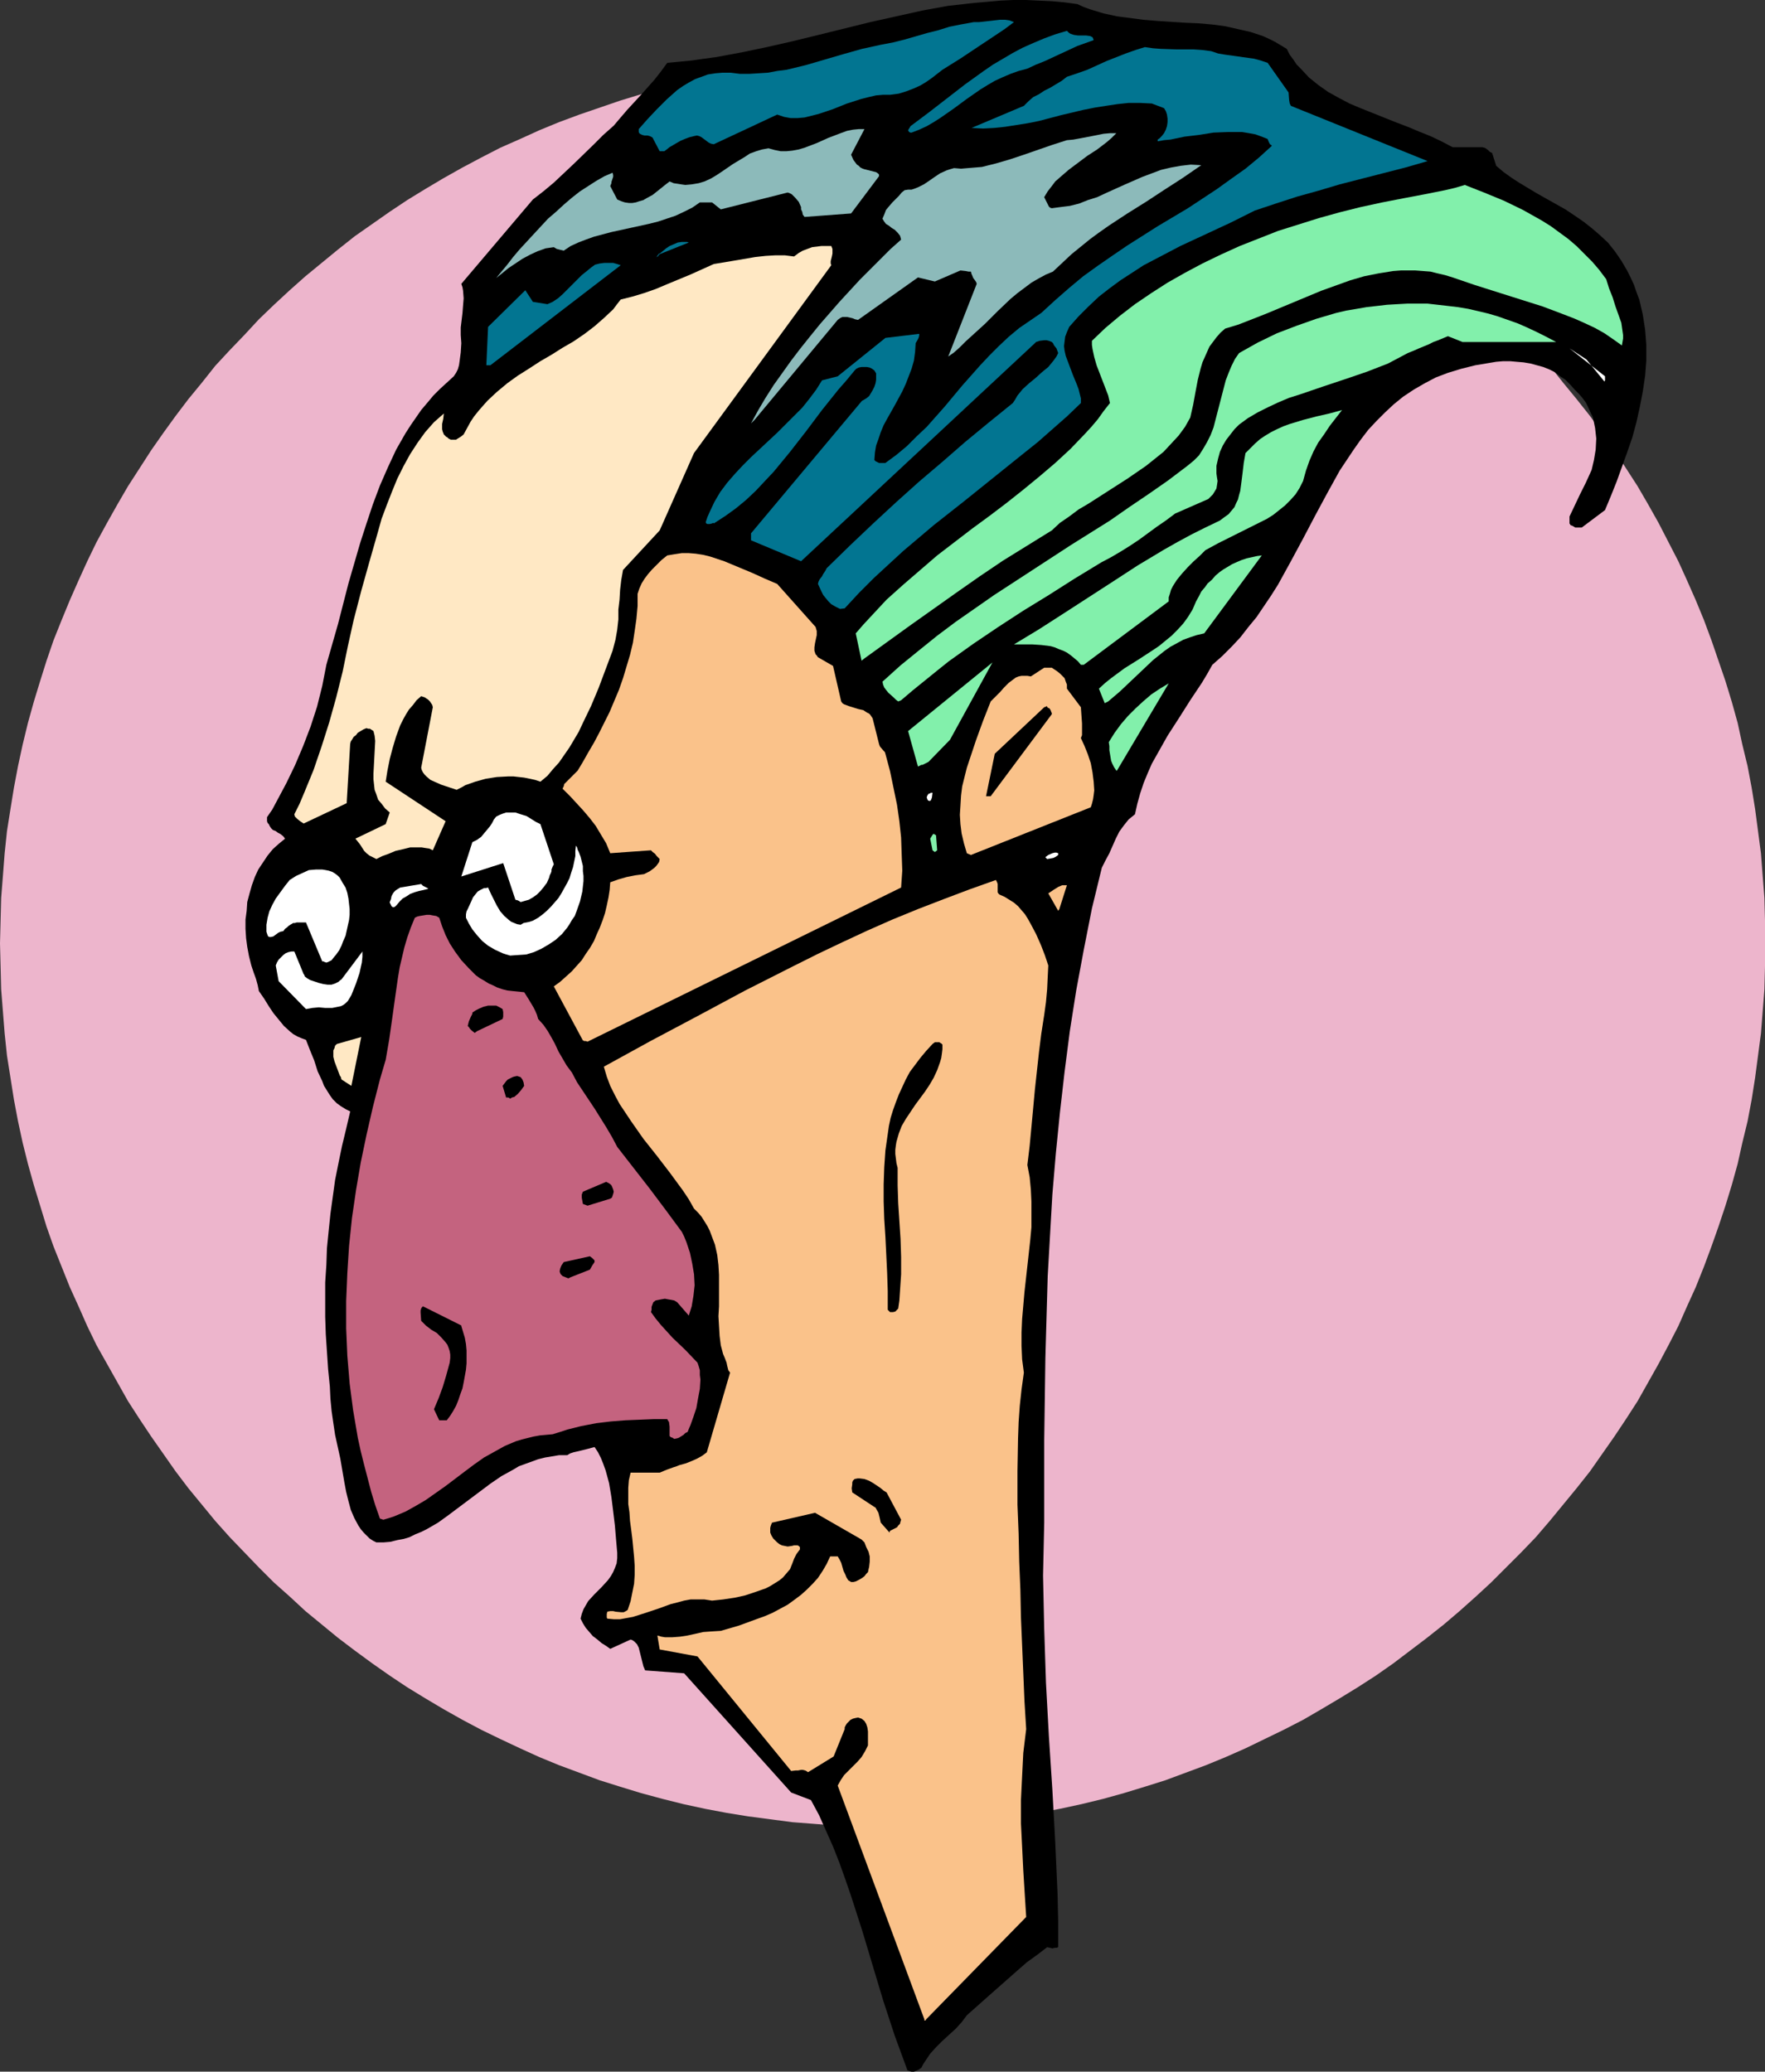
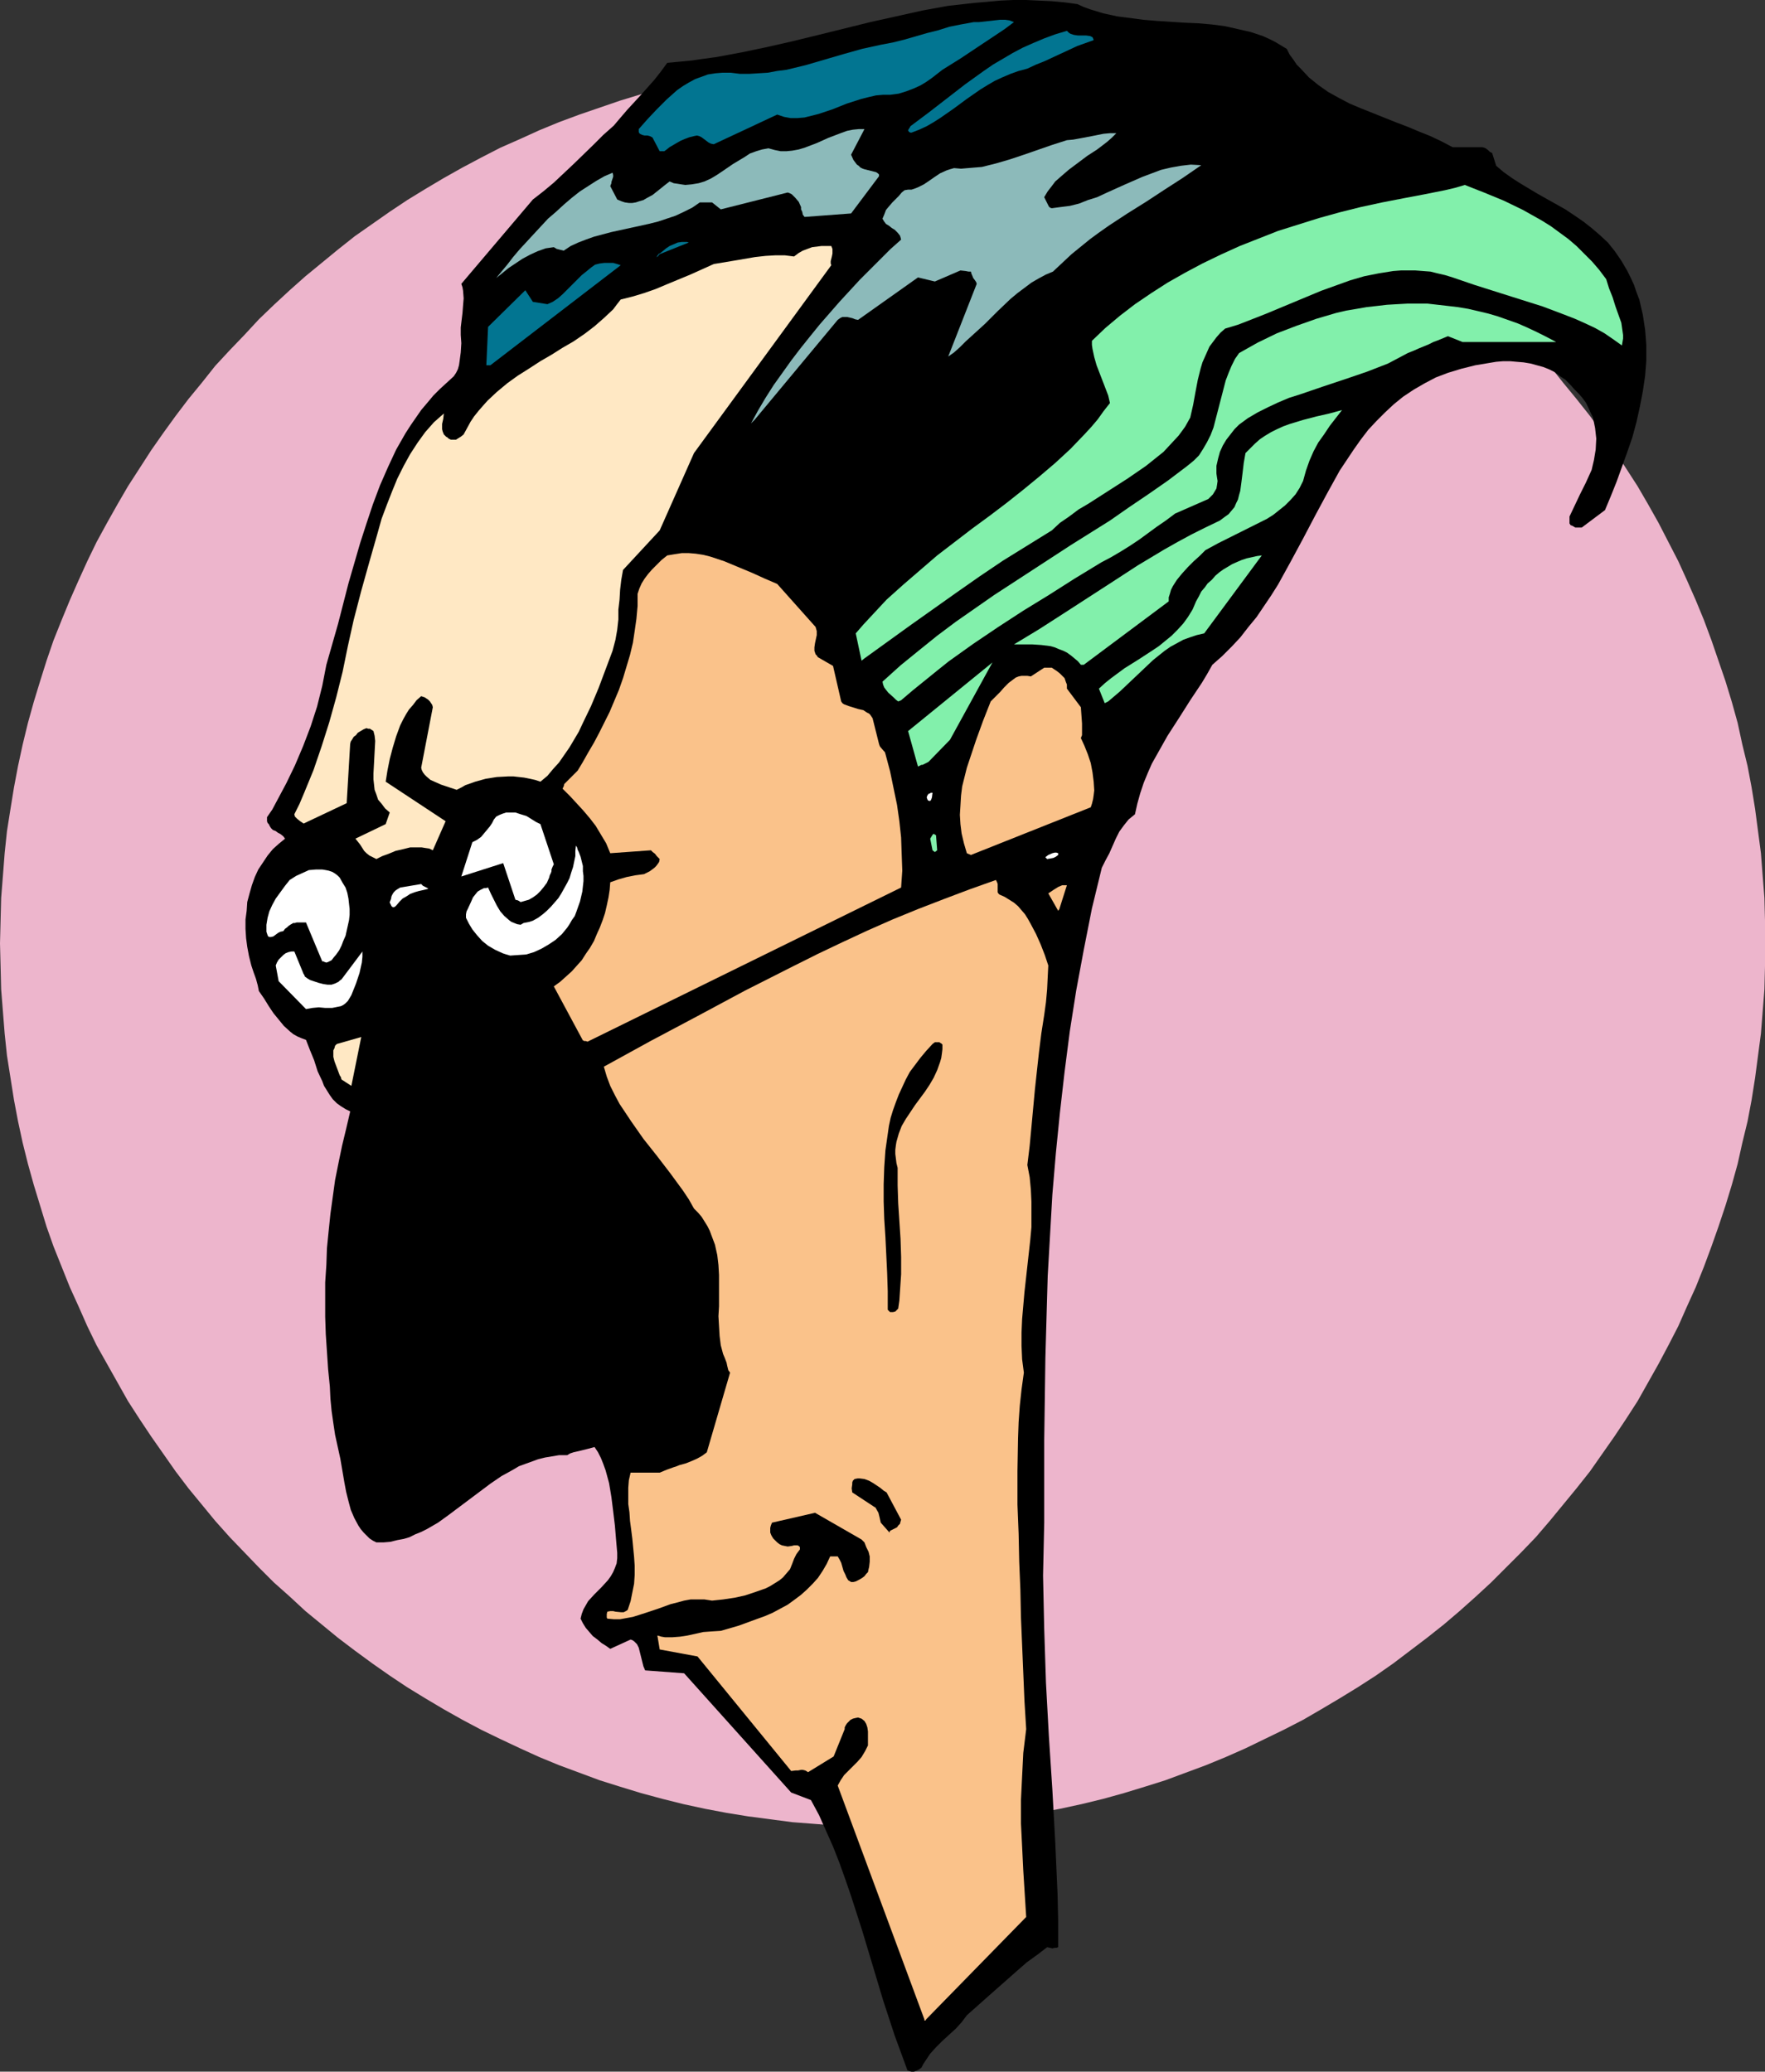
<svg xmlns="http://www.w3.org/2000/svg" xmlns:ns1="http://sodipodi.sourceforge.net/DTD/sodipodi-0.dtd" xmlns:ns2="http://www.inkscape.org/namespaces/inkscape" version="1.0" width="129.724mm" height="152.273mm" id="svg39" ns1:docname="Fake Nose.wmf">
  <rect width="100%" height="100%" fill="#333333" stroke="none" />
  <ns1:namedview id="namedview39" pagecolor="#ffffff" bordercolor="#000000" borderopacity="0.25" ns2:showpageshadow="2" ns2:pageopacity="0.0" ns2:pagecheckerboard="0" ns2:deskcolor="#d1d1d1" ns2:document-units="mm" />
  <defs id="defs1">
    <pattern id="WMFhbasepattern" patternUnits="userSpaceOnUse" width="6" height="6" x="0" y="0" />
  </defs>
  <path style="fill:#edb5cc;fill-opacity:1;fill-rule:evenodd;stroke:none" d="m 245.147,16.965 h 6.302 l 6.302,0.162 6.141,0.485 6.302,0.485 6.141,0.808 6.141,0.808 5.979,0.969 5.979,1.131 5.979,1.454 5.979,1.293 5.818,1.616 5.818,1.777 5.656,1.939 5.656,1.939 5.656,2.1 5.494,2.262 5.494,2.424 5.333,2.424 5.333,2.747 5.333,2.747 5.01,2.908 5.171,3.07 5.01,3.07 5.01,3.231 4.848,3.393 4.686,3.393 4.686,3.716 4.686,3.716 4.363,3.716 4.525,3.878 4.202,4.039 4.202,4.039 4.202,4.362 4.04,4.201 3.878,4.362 3.717,4.686 3.717,4.524 3.717,4.686 3.394,4.686 3.394,4.847 3.232,5.009 3.232,5.009 2.909,5.009 2.909,5.17 2.747,5.332 2.747,5.332 2.424,5.332 2.424,5.493 2.262,5.493 2.101,5.655 1.939,5.655 1.939,5.655 1.778,5.817 1.616,5.817 1.293,5.978 1.454,5.978 1.131,5.978 0.97,5.978 0.808,6.14 0.808,6.14 0.485,6.301 0.485,6.14 0.162,6.301 v 6.301 6.301 l -0.162,6.463 -0.485,6.14 -0.485,6.14 -0.808,6.14 -0.808,6.14 -0.97,6.14 -1.131,5.978 -1.454,5.978 -1.293,5.817 -1.616,5.817 -1.778,5.817 -1.939,5.817 -1.939,5.493 -2.101,5.655 -2.262,5.655 -2.424,5.332 -2.424,5.493 -2.747,5.332 -2.747,5.17 -2.909,5.17 -2.909,5.17 -3.232,5.009 -3.232,4.847 -3.394,4.847 -3.394,4.847 -3.717,4.686 -3.717,4.524 -3.717,4.524 -3.878,4.524 -4.04,4.201 -4.202,4.201 -4.202,4.201 -4.202,3.878 -4.525,4.039 -4.363,3.716 -4.686,3.716 -4.686,3.555 -4.686,3.555 -4.848,3.393 -5.01,3.231 -5.01,3.07 -5.171,3.07 -5.01,2.908 -5.333,2.747 -5.333,2.585 -5.333,2.585 -5.494,2.424 -5.494,2.262 -5.656,2.1 -5.656,2.1 -5.656,1.777 -5.818,1.777 -5.818,1.616 -5.979,1.454 -5.979,1.293 -5.979,1.131 -5.979,0.969 -6.141,0.808 -6.141,0.808 -6.302,0.485 -6.141,0.485 -6.302,0.162 -6.302,0.162 -6.302,-0.162 -6.302,-0.162 -6.141,-0.485 -6.302,-0.485 -6.141,-0.808 -6.141,-0.808 -5.979,-0.969 -5.979,-1.131 -5.979,-1.293 -5.818,-1.454 -5.979,-1.616 -5.818,-1.777 -5.656,-1.777 -5.656,-2.1 -5.656,-2.1 -5.494,-2.262 -5.333,-2.424 -5.494,-2.585 -5.333,-2.585 -5.171,-2.747 -5.171,-2.908 -5.171,-3.07 -5.01,-3.07 -4.848,-3.231 -4.848,-3.393 -4.848,-3.555 -4.686,-3.555 -4.525,-3.716 -4.525,-3.716 -4.363,-4.039 -4.363,-3.878 -4.202,-4.201 -4.04,-4.201 -4.04,-4.201 -4.04,-4.524 -3.717,-4.524 -3.717,-4.524 -3.555,-4.686 -3.394,-4.847 -3.394,-4.847 -3.232,-4.847 -3.232,-5.009 -2.909,-5.17 -2.909,-5.17 -2.909,-5.17 -2.586,-5.332 -2.424,-5.493 -2.424,-5.332 -2.262,-5.655 -2.262,-5.655 -1.939,-5.493 L 11.15,334.94 9.373,329.123 7.757,323.307 6.302,317.49 5.01,311.512 3.878,305.534 2.909,299.394 1.939,293.254 1.293,287.115 0.808,280.975 0.323,274.835 0.162,268.372 0,262.071 l 0.162,-6.301 0.162,-6.301 0.485,-6.14 0.485,-6.301 0.646,-6.14 0.97,-6.14 0.97,-5.978 1.131,-5.978 1.293,-5.978 1.454,-5.978 1.616,-5.817 1.778,-5.817 1.778,-5.655 1.939,-5.655 2.262,-5.655 2.262,-5.493 2.424,-5.493 2.424,-5.332 2.586,-5.332 2.909,-5.332 2.909,-5.17 2.909,-5.009 3.232,-5.009 3.232,-5.009 3.394,-4.847 3.394,-4.686 3.555,-4.686 3.717,-4.524 3.717,-4.686 4.04,-4.362 4.04,-4.201 4.04,-4.362 4.202,-4.039 4.363,-4.039 4.363,-3.878 4.525,-3.716 4.525,-3.716 4.686,-3.716 4.848,-3.393 4.848,-3.393 4.848,-3.231 5.01,-3.07 5.171,-3.07 5.171,-2.908 5.171,-2.747 5.333,-2.747 5.494,-2.424 5.333,-2.424 5.494,-2.262 5.656,-2.1 5.656,-1.939 5.656,-1.939 5.818,-1.777 5.979,-1.616 5.818,-1.293 5.979,-1.454 5.979,-1.131 5.979,-0.969 6.141,-0.808 6.141,-0.808 6.302,-0.485 6.141,-0.485 6.302,-0.162 z" id="path1" />
  <path style="fill:#000000;fill-opacity:1;fill-rule:evenodd;stroke:none" d="m 253.227,575.522 h 0.646 l 0.808,-0.323 0.646,-0.323 0.646,-0.485 0.485,-0.969 0.646,-0.969 1.293,-1.939 1.616,-1.777 1.778,-1.777 3.717,-3.393 1.616,-1.777 1.454,-1.939 2.909,-2.585 2.909,-2.585 5.494,-4.847 2.747,-2.424 2.586,-2.262 2.909,-2.1 2.747,-2.1 0.808,0.162 0.646,0.162 0.646,-0.162 h 0.485 l 0.485,-0.162 v -7.271 l -0.162,-7.271 -0.646,-14.542 -0.808,-14.703 -0.97,-14.865 -0.808,-14.865 -0.485,-14.865 -0.162,-7.432 -0.162,-7.432 0.162,-7.271 0.162,-7.432 v -22.943 l 0.323,-22.782 0.323,-11.472 0.323,-11.31 0.646,-11.31 0.646,-11.31 0.97,-11.472 1.131,-11.31 1.293,-11.31 1.454,-11.31 1.778,-11.31 2.101,-11.31 2.262,-11.472 2.747,-11.31 0.97,-1.939 1.131,-2.1 1.778,-4.039 0.97,-1.939 1.293,-1.777 1.293,-1.616 1.778,-1.454 0.646,-2.908 0.808,-2.908 0.97,-2.908 1.131,-2.747 1.131,-2.585 1.454,-2.585 2.909,-5.17 3.232,-5.009 3.07,-4.847 3.232,-4.847 1.454,-2.424 1.454,-2.585 2.747,-2.424 2.586,-2.585 2.424,-2.585 2.262,-2.908 2.262,-2.747 4.04,-5.978 1.939,-3.07 3.555,-6.463 3.394,-6.301 3.394,-6.463 3.394,-6.301 3.394,-6.14 1.939,-2.908 1.939,-2.908 1.939,-2.747 2.101,-2.747 2.262,-2.424 2.424,-2.424 2.424,-2.262 2.586,-2.1 2.909,-1.939 3.07,-1.777 3.07,-1.616 3.394,-1.293 3.717,-1.131 3.878,-0.969 1.939,-0.323 1.939,-0.323 1.939,-0.323 1.939,-0.162 h 1.939 l 1.778,0.162 1.939,0.162 1.939,0.323 1.778,0.485 1.778,0.485 1.616,0.646 1.616,0.808 1.454,1.131 1.454,0.969 1.293,1.293 1.293,1.454 1.131,1.131 0.97,1.131 0.97,1.293 0.646,1.293 0.646,1.454 0.646,1.293 0.323,1.454 0.323,1.616 0.162,1.454 0.162,1.454 -0.162,3.07 -0.485,2.908 -0.646,2.747 -0.808,1.777 -0.808,1.777 -1.616,3.231 -2.909,6.14 v 1.939 l 0.323,0.485 0.485,0.162 0.808,0.485 h 0.808 0.97 l 6.464,-4.847 1.616,-3.878 1.616,-4.039 1.454,-4.039 1.454,-4.039 1.454,-4.201 1.131,-4.201 0.97,-4.362 0.808,-4.201 0.646,-4.362 0.323,-4.201 v -4.362 l -0.323,-4.201 -0.323,-2.1 -0.323,-2.1 -0.485,-2.1 -0.485,-2.1 -0.808,-2.1 -0.646,-1.939 -0.97,-2.1 -0.97,-1.939 -1.616,-2.747 -1.778,-2.585 -1.939,-2.424 -2.262,-2.1 -2.262,-1.939 -2.262,-1.777 -2.586,-1.777 -2.424,-1.616 -5.171,-2.908 -2.586,-1.454 -2.424,-1.454 -2.424,-1.454 -2.262,-1.454 -2.262,-1.616 -2.101,-1.777 -1.131,-3.555 -0.646,-0.323 -0.485,-0.485 -0.646,-0.485 -0.323,-0.162 -0.646,-0.162 h -8.242 l -3.07,-1.616 -3.07,-1.454 -3.232,-1.293 -3.07,-1.293 -3.394,-1.293 -3.232,-1.293 -6.464,-2.585 -3.07,-1.293 -3.07,-1.616 -2.909,-1.616 -2.747,-1.939 -2.586,-2.1 -2.262,-2.424 -1.131,-1.131 -0.97,-1.454 -0.97,-1.293 -0.808,-1.616 -1.616,-0.969 -1.616,-0.969 -1.616,-0.808 -1.778,-0.808 -3.394,-1.131 -3.555,-0.808 -3.555,-0.808 -3.717,-0.485 -3.717,-0.323 -3.717,-0.162 -7.595,-0.485 -3.878,-0.323 -3.717,-0.485 -3.717,-0.485 -3.717,-0.808 -3.717,-1.131 -1.778,-0.646 -1.778,-0.808 -3.555,-0.485 -3.555,-0.323 -3.555,-0.162 L 285.062,0 h -3.555 l -3.555,0.162 -3.555,0.323 -3.717,0.323 -7.272,0.808 -7.11,1.293 -7.272,1.616 -7.272,1.616 -14.382,3.555 -7.272,1.777 -7.11,1.616 -6.949,1.454 -6.949,1.293 -3.555,0.485 -3.394,0.485 -3.394,0.323 -3.394,0.323 -1.778,2.424 -1.778,2.262 -3.878,4.362 -3.717,4.039 -1.939,2.262 -1.778,2.1 -2.909,2.585 -2.747,2.747 -5.494,5.332 -2.747,2.585 -2.747,2.585 -2.909,2.424 -2.909,2.262 -19.877,23.428 0.323,0.969 0.162,0.969 0.162,2.1 -0.162,1.939 -0.162,2.1 -0.485,4.039 v 2.1 l 0.162,2.262 -0.162,2.585 -0.323,2.424 -0.162,1.131 -0.323,1.131 -0.485,0.969 -0.646,0.969 -1.939,1.777 -1.939,1.777 -1.778,1.777 -1.616,1.939 -1.778,2.1 -1.454,2.1 -1.454,2.1 -1.454,2.262 -2.586,4.524 -2.262,4.847 -2.262,5.17 -1.939,5.17 -1.778,5.332 -1.778,5.493 -3.232,11.149 -1.454,5.655 -1.454,5.655 -3.232,11.31 -1.131,5.817 -1.454,5.817 -1.778,5.493 -2.101,5.493 -2.262,5.332 -2.424,5.009 -2.586,4.847 -1.293,2.424 -1.454,2.1 v 0.485 0.646 l 0.162,0.485 0.162,0.162 0.162,0.162 0.323,0.646 0.323,0.485 0.485,0.485 0.808,0.323 0.646,0.485 0.646,0.323 0.808,0.646 0.485,0.646 -1.778,1.454 -1.616,1.454 -1.454,1.777 -1.293,1.939 -1.293,1.939 -0.97,2.1 -0.808,2.262 -0.646,2.262 -0.646,2.424 -0.162,2.424 -0.323,2.424 v 2.585 l 0.162,2.585 0.323,2.424 0.485,2.585 0.646,2.585 0.646,1.939 0.646,1.777 0.485,1.777 0.323,1.616 1.454,2.1 1.293,2.1 1.293,1.939 1.454,1.777 1.454,1.777 1.778,1.616 0.808,0.646 1.131,0.646 1.131,0.485 1.293,0.485 1.131,2.908 1.131,2.747 0.97,3.07 1.293,2.747 0.485,1.293 0.808,1.293 0.808,1.293 0.808,1.131 1.131,1.131 1.131,0.808 1.293,0.808 1.293,0.646 -1.131,4.847 -1.131,4.686 -0.97,4.686 -0.97,4.847 -0.646,4.686 -0.646,4.686 -0.485,4.686 -0.485,4.847 -0.162,4.686 -0.323,4.847 v 4.686 4.847 l 0.162,4.847 0.323,4.847 0.323,4.847 0.485,4.847 0.162,3.393 0.323,3.393 0.485,3.393 0.485,3.231 1.454,6.624 1.131,6.624 0.485,2.585 0.646,2.585 0.646,2.424 0.97,2.262 1.131,2.1 0.646,0.969 0.808,0.969 0.808,0.808 0.808,0.808 0.97,0.646 0.97,0.485 h 1.939 l 1.939,-0.162 1.939,-0.485 1.778,-0.323 1.616,-0.485 1.616,-0.808 1.616,-0.646 1.616,-0.808 3.07,-1.777 2.909,-2.1 5.818,-4.362 5.818,-4.362 3.07,-2.1 3.232,-1.777 1.616,-0.969 1.778,-0.646 1.778,-0.646 1.778,-0.646 1.939,-0.485 1.939,-0.323 1.939,-0.323 h 2.262 l 0.808,-0.485 0.97,-0.323 2.101,-0.485 1.939,-0.485 1.778,-0.485 0.97,1.454 0.808,1.616 0.646,1.616 0.646,1.777 0.485,1.777 0.485,1.777 0.646,3.878 0.485,3.878 0.485,4.039 0.323,3.878 0.323,3.716 v 1.454 l -0.162,1.454 -0.485,1.293 -0.485,1.131 -0.646,1.131 -0.808,1.131 -1.778,1.939 -1.939,1.939 -1.778,1.939 -0.646,1.131 -0.646,1.131 -0.485,1.293 -0.323,1.293 0.646,1.293 0.808,1.293 0.97,1.131 0.97,1.131 1.293,0.969 1.131,0.969 1.293,0.808 1.131,0.808 5.656,-2.585 0.485,0.162 0.485,0.323 0.808,0.808 0.485,0.969 0.323,1.293 0.323,1.293 0.323,1.293 0.323,1.293 0.485,1.131 10.827,0.808 29.734,33.122 5.494,2.1 2.262,4.201 1.939,4.362 1.939,4.362 1.778,4.524 1.616,4.524 1.616,4.686 3.07,9.533 2.909,9.694 2.909,9.694 3.232,9.856 1.778,4.847 1.778,4.847 h 0.162 l 0.323,0.162 z" id="path2" />
  <path style="fill:#fac28a;fill-opacity:1;fill-rule:evenodd;stroke:none" d="m 257.267,560.98 27.795,-28.437 -0.808,-12.926 -0.323,-6.624 -0.323,-6.463 v -6.463 l 0.323,-6.624 0.323,-6.463 0.808,-6.624 -0.485,-7.917 -0.323,-7.755 -0.646,-15.349 -0.162,-7.755 -0.323,-7.755 -0.162,-7.755 -0.162,-4.039 -0.162,-4.039 v -9.371 l 0.162,-9.048 0.162,-4.524 0.323,-4.524 0.485,-4.524 0.646,-4.686 -0.485,-3.716 -0.162,-3.716 v -3.716 l 0.162,-3.716 0.646,-7.432 0.808,-7.271 0.808,-7.271 0.323,-3.555 v -3.555 -3.555 l -0.162,-3.393 -0.323,-3.393 -0.646,-3.393 0.646,-5.332 0.485,-5.17 0.97,-10.502 1.131,-10.341 0.646,-5.17 0.808,-5.17 0.485,-3.555 0.323,-3.555 0.162,-3.393 0.162,-3.231 -0.97,-2.908 -1.131,-2.908 -1.293,-2.908 -1.454,-2.747 -0.808,-1.454 -0.808,-1.293 -0.97,-1.131 -0.97,-1.131 -1.131,-0.969 -1.293,-0.808 -1.293,-0.808 -1.454,-0.646 -0.323,-0.323 -0.162,-0.323 v -1.131 -1.131 l -0.162,-0.485 -0.323,-0.646 -7.272,2.585 -7.272,2.747 -7.11,2.747 -7.11,2.908 -6.949,3.07 -6.949,3.231 -6.787,3.231 -6.787,3.393 -13.413,6.786 -13.251,7.109 -13.09,6.948 -6.464,3.555 -6.464,3.555 0.808,2.747 0.97,2.585 1.293,2.585 1.293,2.424 1.616,2.424 1.616,2.424 3.394,4.847 3.717,4.686 3.717,4.847 3.555,4.847 1.616,2.424 1.454,2.585 1.131,1.131 0.97,1.131 0.808,1.293 0.808,1.293 0.646,1.293 0.485,1.293 0.97,2.585 0.646,2.908 0.323,2.747 0.162,2.747 v 2.908 5.817 l -0.162,2.747 0.162,2.747 0.162,2.747 0.323,2.585 0.646,2.424 0.485,1.131 0.485,1.293 0.162,0.808 0.162,0.646 0.162,0.646 0.485,0.646 -6.464,22.135 -1.293,0.969 -1.454,0.808 -1.454,0.646 -1.616,0.646 -1.778,0.485 -0.808,0.323 -0.97,0.323 -1.778,0.646 -1.939,0.808 h -8.08 l -0.485,2.1 -0.162,2.1 v 2.1 2.424 l 0.323,2.262 0.162,2.424 0.323,2.424 0.323,2.585 0.485,5.009 0.162,2.424 v 2.585 l -0.162,2.424 -0.485,2.424 -0.485,2.424 -0.808,2.424 -0.485,0.323 -0.646,0.323 h -0.646 l -1.616,-0.162 -0.646,-0.162 h -0.808 l -0.808,0.162 -0.162,0.646 v 0.485 0.485 l 0.162,0.323 1.778,0.162 h 1.778 l 1.778,-0.323 1.778,-0.323 3.555,-1.131 3.394,-1.131 3.555,-1.293 1.939,-0.485 1.778,-0.485 1.778,-0.323 h 2.101 1.778 l 2.101,0.323 3.07,-0.323 3.232,-0.485 2.909,-0.646 2.909,-0.969 2.747,-0.969 1.293,-0.646 1.293,-0.808 1.293,-0.808 0.97,-0.808 0.97,-1.131 0.97,-1.131 0.323,-0.808 0.323,-0.808 0.485,-1.293 0.646,-1.293 0.485,-0.646 0.485,-0.646 v -0.646 l -0.323,-0.323 -0.323,-0.162 h -0.485 -0.485 l -0.646,0.162 -1.131,0.162 -0.808,-0.162 -0.808,-0.162 -0.646,-0.323 -0.646,-0.485 -0.646,-0.646 -0.485,-0.485 -0.485,-0.808 -0.323,-0.808 v -1.293 l 0.162,-0.646 0.323,-0.808 11.958,-2.747 12.928,7.432 0.808,0.808 0.485,1.293 0.646,1.293 0.323,1.293 v 1.454 l -0.162,1.454 -0.162,0.646 -0.162,0.808 -0.485,0.485 -0.485,0.646 -0.646,0.485 -0.808,0.485 -0.97,0.485 -0.646,0.162 h -0.646 l -0.808,-0.485 -0.485,-0.808 -0.323,-0.808 -0.485,-0.969 -0.323,-1.131 -0.323,-1.131 -0.485,-0.969 -0.485,-0.808 h -2.101 l -0.97,2.1 -1.131,1.939 -1.293,1.939 -1.454,1.616 -1.616,1.616 -1.616,1.454 -1.939,1.454 -1.778,1.293 -2.101,1.131 -2.101,1.131 -2.262,0.969 -2.262,0.808 -4.848,1.777 -5.01,1.454 -2.586,0.162 -2.262,0.162 -4.363,0.969 -2.101,0.323 -2.101,0.162 h -2.101 l -0.97,-0.162 -1.131,-0.323 0.646,3.878 10.504,1.939 26.018,31.83 1.293,-0.162 h 0.646 l 0.808,-0.162 h 0.485 l 0.646,0.162 0.323,0.162 0.485,0.323 7.11,-4.362 3.07,-7.594 v -0.485 l 0.323,-0.646 0.323,-0.485 0.485,-0.485 0.485,-0.485 0.646,-0.323 0.646,-0.162 0.808,-0.162 0.485,0.162 0.485,0.162 0.808,0.646 0.485,0.808 0.323,0.969 0.162,1.131 v 1.131 2.747 l -0.808,1.616 -0.97,1.616 -1.131,1.293 -1.293,1.293 -2.424,2.424 -0.97,1.454 -0.808,1.454 24.078,64.952 v 0.323 h 0.162 0.162 z" id="path3" />
  <path style="fill:#000000;fill-opacity:1;fill-rule:evenodd;stroke:none" d="m 247.248,425.259 0.97,-0.485 0.97,-0.485 0.323,-0.485 0.485,-0.485 0.162,-0.646 0.162,-0.485 -4.04,-7.594 -0.808,-0.485 -0.97,-0.808 -1.939,-1.293 -1.131,-0.646 -1.293,-0.485 -1.293,-0.162 h -0.646 l -0.808,0.162 -0.162,0.162 -0.323,0.323 -0.162,0.485 v 0.485 l -0.162,1.131 0.162,1.131 6.141,4.039 0.323,0.162 0.162,0.323 0.646,1.131 0.323,1.293 0.323,1.454 2.424,2.747 z" id="path4" />
-   <path style="fill:#c4637f;fill-opacity:1;fill-rule:evenodd;stroke:none" d="m 106.494,422.189 1.616,-0.485 1.454,-0.485 3.07,-1.293 2.909,-1.616 2.747,-1.616 2.747,-1.939 2.747,-1.939 5.333,-4.039 2.586,-1.939 2.747,-1.939 2.909,-1.616 2.909,-1.616 3.07,-1.293 1.616,-0.485 3.232,-0.808 1.778,-0.323 1.778,-0.162 1.778,-0.162 2.101,-0.646 1.939,-0.646 3.878,-0.969 4.202,-0.808 4.04,-0.485 4.04,-0.323 4.04,-0.162 3.878,-0.162 h 3.717 l 0.162,0.323 0.323,0.485 0.162,1.293 v 2.585 l 0.323,0.323 0.485,0.162 0.485,0.323 0.808,-0.162 0.485,-0.162 1.293,-0.808 0.485,-0.485 0.646,-0.323 0.323,-0.808 0.485,-1.131 0.808,-2.262 0.808,-2.424 0.485,-2.747 0.485,-2.585 0.162,-2.585 -0.162,-1.293 v -1.293 l -0.323,-1.131 -0.323,-0.969 -3.394,-3.555 -3.555,-3.393 -1.616,-1.777 -1.616,-1.777 -1.454,-1.777 -1.293,-1.777 0.162,-0.646 v -0.808 l 0.485,-1.293 0.646,-0.485 0.808,-0.162 0.808,-0.162 0.97,-0.162 0.808,0.162 0.97,0.162 0.808,0.162 0.808,0.485 3.232,3.716 0.808,-2.585 0.485,-2.908 0.323,-2.908 -0.162,-3.07 -0.485,-2.908 -0.646,-3.07 -0.97,-2.908 -0.646,-1.616 -0.646,-1.293 -4.525,-6.14 -4.363,-5.817 -9.05,-11.633 -1.454,-2.747 -1.616,-2.747 -1.616,-2.585 -1.616,-2.585 -3.232,-4.847 -1.616,-2.424 -1.454,-2.747 -1.454,-1.939 -1.131,-1.939 -1.131,-1.939 -0.97,-2.1 -0.97,-1.777 -1.131,-1.939 -1.131,-1.616 -1.454,-1.616 -0.323,-1.131 -0.485,-1.131 -0.485,-0.969 -0.485,-0.808 -0.97,-1.616 -1.131,-1.777 -1.616,-0.162 -1.616,-0.162 -1.454,-0.162 -1.293,-0.323 -1.454,-0.485 -1.293,-0.646 -1.131,-0.485 -1.293,-0.808 -1.131,-0.646 -1.131,-0.808 -1.939,-1.939 -2.101,-2.262 -1.778,-2.424 -1.454,-2.262 -1.131,-2.262 -0.97,-2.424 -0.808,-2.424 -0.808,-0.485 -0.97,-0.162 -0.808,-0.162 h -0.97 l -0.97,0.162 -0.97,0.162 -0.646,0.162 -0.646,0.323 -1.131,2.747 -0.97,2.747 -0.808,2.747 -0.646,2.747 -0.646,2.747 -0.485,2.908 -0.808,5.655 -0.808,5.817 -0.808,5.655 -0.97,5.655 -0.808,2.747 -0.808,2.747 -1.939,7.594 -1.778,7.755 -1.616,7.755 -1.293,7.594 -1.131,7.755 -0.808,7.755 -0.485,7.594 -0.323,7.755 v 7.594 l 0.323,7.594 0.646,7.755 0.97,7.432 1.293,7.594 0.808,3.716 0.97,3.878 0.97,3.716 0.97,3.716 1.131,3.716 1.293,3.716 z" id="path5" />
  <path style="fill:#000000;fill-opacity:1;fill-rule:evenodd;stroke:none" d="m 123.301,394.56 h 0.808 l 0.97,-1.293 0.808,-1.293 0.808,-1.454 0.646,-1.616 0.485,-1.454 0.646,-1.777 0.323,-1.616 0.323,-1.777 0.323,-1.777 0.162,-1.777 v -1.777 -1.777 l -0.162,-1.777 -0.323,-1.777 -0.485,-1.616 -0.485,-1.616 v -0.162 l -10.666,-5.332 -0.323,0.323 -0.162,0.323 -0.162,0.485 v 0.646 l 0.162,2.262 1.293,1.293 1.454,1.131 1.616,0.969 1.293,1.293 1.131,1.293 0.485,0.646 0.323,0.808 0.323,0.969 0.162,0.969 v 0.969 l -0.162,1.293 -0.485,1.777 -0.485,1.777 -0.97,3.231 -1.131,3.07 -1.293,3.07 1.454,3.07 z" id="path6" />
  <path style="fill:#000000;fill-opacity:1;fill-rule:evenodd;stroke:none" d="m 247.248,364.508 h 0.485 0.323 l 0.646,-0.162 0.485,-0.485 0.162,-0.162 0.162,-0.162 0.323,-2.262 0.162,-2.424 0.323,-4.847 v -4.847 l -0.162,-5.009 -0.646,-9.856 -0.162,-5.009 v -4.847 l -0.323,-1.293 -0.162,-1.293 -0.162,-1.293 v -1.131 l 0.162,-1.293 0.162,-0.969 0.646,-2.262 0.808,-2.1 1.131,-1.939 1.293,-1.939 1.293,-1.939 2.747,-3.716 1.293,-1.939 1.131,-1.939 0.97,-2.1 0.808,-2.262 0.323,-1.131 0.162,-1.131 0.162,-1.293 v -1.293 l -0.323,-0.323 -0.323,-0.162 -0.162,-0.162 h -0.485 -0.808 l -0.646,0.485 -1.778,1.939 -1.616,1.939 -1.454,1.939 -1.454,1.939 -1.131,2.1 -0.97,2.1 -0.97,2.1 -0.808,2.1 -0.808,2.262 -0.646,2.1 -0.485,2.262 -0.323,2.262 -0.646,4.524 -0.323,4.686 -0.162,4.686 v 4.847 l 0.162,4.847 0.323,5.009 0.485,10.018 0.162,5.009 v 5.17 z" id="path7" />
  <path style="fill:#000000;fill-opacity:1;fill-rule:evenodd;stroke:none" d="m 158.529,354.813 5.333,-2.1 0.646,-1.131 0.646,-0.969 v -0.485 l -0.323,-0.323 -0.323,-0.323 -0.646,-0.485 -7.272,1.616 -0.323,0.485 -0.323,0.485 -0.323,0.808 -0.162,0.808 0.162,0.485 0.162,0.323 0.485,0.485 0.808,0.323 0.808,0.323 z" id="path8" />
  <path style="fill:#000000;fill-opacity:1;fill-rule:evenodd;stroke:none" d="m 163.216,334.94 6.302,-1.939 0.485,-0.323 0.162,-0.485 0.162,-0.485 0.162,-0.646 -0.162,-0.646 -0.323,-0.808 -0.162,-0.323 -0.323,-0.323 -0.485,-0.323 -0.646,-0.323 -6.464,2.747 -0.323,0.808 v 0.808 l 0.323,1.777 z" id="path9" />
  <path style="fill:#000000;fill-opacity:1;fill-rule:evenodd;stroke:none" d="m 141.723,305.211 0.485,-0.323 0.646,-0.162 0.97,-0.808 0.97,-1.131 0.808,-1.131 -0.162,-0.969 -0.323,-0.808 -0.485,-0.646 -0.485,-0.162 -0.485,-0.162 -0.808,0.162 -0.485,0.162 -0.323,0.162 -0.323,0.162 -0.646,0.323 -0.485,0.485 -0.97,1.293 0.97,3.231 h 0.323 0.323 z" id="path10" />
  <path style="fill:#ffe8c4;fill-opacity:1;fill-rule:evenodd;stroke:none" d="m 97.606,301.656 2.747,-13.572 -6.787,1.939 -0.485,0.485 -0.162,0.646 -0.323,0.646 v 0.485 1.293 l 0.323,1.293 0.97,2.585 0.485,1.293 0.323,0.485 0.162,0.646 z" id="path11" />
  <path style="fill:#fac28a;fill-opacity:1;fill-rule:evenodd;stroke:none" d="m 163.216,289.377 87.102,-42.817 0.323,-4.686 -0.162,-4.524 -0.162,-4.686 -0.485,-4.524 -0.646,-4.524 -0.97,-4.686 -0.97,-4.686 -1.293,-4.847 -0.162,-0.485 -0.323,-0.323 -0.97,-1.131 -0.162,-0.323 -0.162,-0.485 -1.778,-7.109 -0.323,-0.485 -0.323,-0.485 -0.323,-0.323 -0.646,-0.323 -0.97,-0.646 -1.454,-0.323 -2.586,-0.808 -1.293,-0.485 -0.485,-0.323 -0.323,-0.485 -2.262,-9.856 -4.202,-2.424 -0.323,-0.485 -0.323,-0.323 -0.162,-0.485 -0.162,-0.485 v -0.969 l 0.162,-1.131 0.485,-2.262 v -1.131 l -0.323,-1.131 -10.666,-11.956 -3.394,-1.454 -3.555,-1.616 -3.878,-1.616 -3.878,-1.616 -1.939,-0.646 -1.939,-0.646 -1.939,-0.485 -2.101,-0.323 -1.939,-0.162 h -1.939 l -2.101,0.323 -1.939,0.323 -1.616,1.293 -1.293,1.293 -1.293,1.293 -1.131,1.293 -0.97,1.293 -0.808,1.293 -0.646,1.454 -0.485,1.454 v 3.393 l -0.323,3.555 -0.485,3.393 -0.485,3.231 -0.808,3.393 -0.97,3.231 -0.97,3.231 -1.131,3.231 -1.293,3.07 -1.293,3.07 -1.454,2.908 -1.454,2.908 -1.454,2.747 -1.616,2.747 -1.454,2.585 -1.454,2.424 -0.808,0.808 -0.646,0.646 -0.646,0.646 -1.131,1.131 -0.485,0.485 -0.162,0.646 -0.323,0.646 2.101,2.1 1.939,2.1 1.778,1.939 1.778,2.1 1.616,2.1 1.454,2.424 1.454,2.424 1.131,2.747 11.312,-0.808 0.485,0.485 0.646,0.485 0.485,0.646 0.808,0.808 -0.162,0.808 -0.323,0.485 -0.485,0.646 -0.485,0.485 -1.293,0.969 -1.616,0.808 -2.424,0.323 -2.424,0.485 -2.262,0.646 -2.262,0.808 -0.162,2.1 -0.323,2.1 -0.485,2.262 -0.485,2.1 -0.646,1.939 -0.808,2.1 -0.808,1.777 -0.808,1.939 -1.131,1.939 -1.131,1.616 -1.131,1.777 -1.454,1.616 -1.293,1.454 -1.616,1.454 -1.616,1.454 -1.778,1.293 8.08,15.026 h 0.162 l 0.162,0.162 h 0.485 z" id="path12" />
  <path style="fill:#000000;fill-opacity:1;fill-rule:evenodd;stroke:none" d="m 132.512,286.468 7.11,-3.393 0.162,-0.646 v -0.646 -0.646 l -0.162,-0.808 -0.808,-0.485 -0.97,-0.485 h -1.131 -1.131 l -1.293,0.323 -1.131,0.485 -0.97,0.485 -0.97,0.646 v 0.323 l -0.162,0.323 -0.162,0.323 -0.162,0.323 -0.485,1.131 -0.162,0.646 -0.162,0.646 0.323,0.323 0.323,0.485 0.485,0.485 0.808,0.646 z" id="path13" />
  <path style="fill:#ffffff;fill-opacity:1;fill-rule:evenodd;stroke:none" d="m 85.002,280.328 1.778,-0.323 1.778,-0.162 1.778,0.162 h 1.939 l 1.616,-0.323 0.808,-0.162 0.646,-0.323 0.646,-0.485 0.646,-0.646 0.485,-0.808 0.485,-0.808 0.646,-1.616 0.646,-1.616 0.485,-1.454 0.485,-1.454 0.646,-2.908 0.162,-1.616 v -1.454 l -5.818,7.755 -0.485,0.323 -0.323,0.323 -0.97,0.485 -0.97,0.323 h -1.131 l -1.131,-0.162 -1.293,-0.323 -2.424,-0.808 -0.808,-0.485 -0.646,-0.485 -0.162,-0.485 -0.162,-0.162 -2.586,-6.301 h -0.808 l -0.808,0.162 -0.808,0.323 -0.646,0.485 -0.646,0.646 -0.646,0.646 -0.485,0.808 -0.323,0.808 0.808,4.362 z" id="path14" />
  <path style="fill:#ffffff;fill-opacity:1;fill-rule:evenodd;stroke:none" d="m 90.657,267.403 0.485,-0.162 0.323,-0.162 0.646,-0.323 0.485,-0.646 0.808,-0.969 0.808,-1.131 0.646,-1.293 0.485,-1.293 0.646,-1.454 0.323,-1.454 0.323,-1.454 0.323,-1.454 0.162,-1.454 v -1.616 l -0.162,-1.454 -0.162,-1.454 -0.323,-1.616 -0.485,-1.454 -0.808,-1.293 -0.808,-1.454 -0.646,-0.646 -0.646,-0.485 -0.808,-0.485 -0.97,-0.323 -0.808,-0.162 -0.97,-0.162 h -1.778 l -1.939,0.162 -1.778,0.808 -1.778,0.808 -1.778,1.131 -1.293,1.616 -1.293,1.777 -1.293,1.777 -0.97,1.777 -0.808,1.777 -0.485,1.777 -0.323,1.939 v 1.939 l 0.162,0.485 0.162,0.485 0.162,0.323 0.323,0.162 h 0.162 0.323 l 0.646,-0.162 0.646,-0.485 0.646,-0.485 0.646,-0.323 0.808,-0.162 0.485,-0.646 0.646,-0.485 0.323,-0.323 0.485,-0.323 0.808,-0.485 h 0.485 l 0.485,-0.162 h 2.586 l 4.525,10.825 h 0.162 0.162 l 0.323,0.162 z" id="path15" />
  <path style="fill:#ffffff;fill-opacity:1;fill-rule:evenodd;stroke:none" d="m 141.723,265.464 2.262,-0.162 2.262,-0.162 2.101,-0.646 2.101,-0.969 1.939,-1.131 1.939,-1.293 1.778,-1.616 1.454,-1.777 0.646,-0.969 0.646,-1.131 0.808,-1.131 0.485,-1.293 0.97,-2.747 0.646,-2.747 0.323,-2.908 v -1.454 l -0.162,-1.293 v -1.454 l -0.323,-1.293 -0.323,-1.293 -0.485,-1.293 -0.323,-0.646 -0.162,-0.646 -0.323,-0.485 v 0 l -0.162,1.454 v 1.454 l -0.646,3.07 -0.485,1.454 -0.485,1.616 -0.646,1.293 -0.808,1.454 -0.808,1.454 -0.808,1.293 -0.97,1.131 -1.131,1.293 -1.131,1.131 -1.131,0.969 -1.293,0.969 -1.454,0.808 -0.485,0.162 -0.485,0.162 -0.808,0.162 -0.808,0.162 -0.808,0.485 -0.97,-0.162 -0.808,-0.323 -0.808,-0.323 -0.646,-0.485 -1.293,-1.131 -1.131,-1.293 -0.97,-1.616 -1.616,-3.231 -0.808,-1.777 -0.646,0.162 h -0.485 l -0.97,0.485 -0.808,0.485 -0.646,0.808 -0.646,0.808 -0.485,1.131 -0.97,2.1 -0.323,0.646 -0.162,0.808 v 0.646 0.323 l 0.808,1.616 0.97,1.616 1.293,1.616 1.454,1.616 1.616,1.293 1.939,1.131 2.101,0.969 0.97,0.323 z" id="path16" />
  <path style="fill:#fac28a;fill-opacity:1;fill-rule:evenodd;stroke:none" d="m 294.273,252.538 2.101,-6.624 h -0.646 -0.646 l -1.131,0.485 -1.293,0.808 -1.454,0.969 2.747,4.847 z" id="path17" />
  <path style="fill:#ffffff;fill-opacity:1;fill-rule:evenodd;stroke:none" d="m 110.211,251.407 0.808,-0.969 0.808,-0.808 1.131,-0.646 0.97,-0.646 1.293,-0.485 1.131,-0.323 1.454,-0.323 1.293,-0.323 h -0.162 l -0.162,-0.162 -0.646,-0.323 -0.646,-0.323 -0.323,-0.323 -0.162,-0.162 -5.818,0.969 -0.808,0.485 -0.485,0.323 -0.485,0.485 -0.323,0.485 -0.323,0.646 -0.162,0.808 -0.323,0.808 v 0.162 l 0.162,0.323 0.323,0.646 0.162,0.162 0.323,0.162 0.485,-0.162 0.162,-0.162 z" id="path18" />
  <path style="fill:#ffffff;fill-opacity:1;fill-rule:evenodd;stroke:none" d="m 144.632,250.599 1.131,-0.323 1.131,-0.323 1.131,-0.646 1.131,-0.808 0.97,-0.969 0.808,-0.969 0.97,-1.293 0.646,-1.454 0.162,-0.646 0.323,-0.646 0.162,-0.485 v -0.485 l 0.323,-0.808 0.323,-0.646 -3.717,-11.149 -1.293,-0.646 -1.293,-0.808 -1.293,-0.808 -1.616,-0.485 -1.454,-0.485 h -0.97 -1.616 l -0.97,0.323 -0.808,0.323 -0.97,0.485 -0.646,0.808 -0.485,0.969 -0.323,0.485 -0.323,0.485 -0.808,0.969 -0.808,0.969 -0.808,0.969 -1.131,0.808 -1.293,0.646 -3.07,9.533 11.635,-3.716 3.394,10.179 0.646,0.162 0.323,0.162 z" id="path19" />
  <path style="fill:#ffe8c4;fill-opacity:1;fill-rule:evenodd;stroke:none" d="m 104.555,238.643 1.616,-0.808 1.778,-0.646 1.939,-0.808 2.101,-0.485 1.939,-0.485 h 2.101 1.131 l 0.97,0.162 1.131,0.162 0.97,0.485 3.555,-8.079 -16.645,-10.987 0.485,-3.07 0.646,-3.231 0.808,-3.07 0.97,-3.231 1.131,-3.07 0.808,-1.616 0.808,-1.454 0.808,-1.293 1.131,-1.293 0.97,-1.293 1.293,-1.131 0.485,0.162 0.485,0.162 0.485,0.323 0.485,0.323 0.485,0.485 0.323,0.485 0.323,0.485 0.162,0.646 -3.232,16.804 0.162,0.646 0.323,0.646 0.485,0.646 0.485,0.485 1.131,0.969 1.454,0.646 1.454,0.646 1.454,0.485 2.909,0.969 1.293,-0.646 1.131,-0.646 2.747,-0.969 2.909,-0.808 3.07,-0.485 3.07,-0.162 h 1.616 l 1.454,0.162 1.454,0.162 1.616,0.323 1.454,0.323 1.454,0.485 1.939,-1.616 1.616,-1.939 1.616,-1.777 1.454,-2.1 1.454,-2.1 2.586,-4.362 1.131,-2.424 2.262,-4.686 2.101,-5.009 1.939,-5.17 1.939,-5.17 0.808,-3.07 0.485,-2.747 0.323,-2.908 v -2.747 l 0.323,-2.747 0.162,-2.747 0.323,-2.747 0.485,-2.747 10.181,-10.987 9.534,-21.489 38.138,-52.188 -0.162,-0.485 v -0.646 l 0.323,-1.293 0.162,-0.808 v -0.646 -0.646 l -0.323,-0.808 h -1.454 -1.293 l -1.293,0.162 -1.293,0.162 -1.293,0.485 -1.293,0.485 -1.131,0.646 -1.293,0.969 -2.586,-0.323 h -2.586 l -2.747,0.162 -2.909,0.323 -5.656,0.969 -5.818,0.969 -6.464,2.908 -6.626,2.747 -3.07,1.293 -3.232,1.131 -3.232,0.969 -3.232,0.808 -1.131,1.454 -0.97,1.293 -2.586,2.424 -2.586,2.262 -2.747,2.1 -3.07,2.1 -3.07,1.777 -3.07,1.939 -3.07,1.777 -3.232,2.1 -3.07,1.939 -2.909,2.1 -2.909,2.424 -2.586,2.424 -1.293,1.454 -1.131,1.293 -1.293,1.616 -0.97,1.454 -0.97,1.777 -0.97,1.777 -0.808,0.646 -0.808,0.485 -0.485,0.323 h -0.646 -0.808 l -0.646,-0.323 -0.323,-0.323 -0.323,-0.162 -0.323,-0.323 -0.323,-0.323 -0.323,-0.808 -0.162,-0.646 v -1.454 l 0.323,-1.454 0.162,-1.454 -2.747,2.424 -2.424,2.747 -2.101,2.908 -2.101,3.231 -1.778,3.231 -1.778,3.555 -1.454,3.555 -1.454,3.716 -1.454,3.878 -1.131,4.039 -2.262,7.917 -2.262,8.079 -2.101,8.079 -1.616,7.271 -1.454,7.109 -1.778,7.109 -1.939,6.948 -2.101,6.624 -2.262,6.624 -2.586,6.301 -1.293,3.07 -1.454,2.908 0.162,0.646 0.646,0.646 0.808,0.646 0.97,0.646 11.958,-5.655 0.97,-16.48 0.162,-0.646 0.323,-0.485 0.485,-0.808 0.646,-0.485 0.485,-0.646 0.808,-0.485 0.808,-0.485 0.808,-0.323 0.485,0.162 h 0.485 l 0.97,0.646 0.323,1.293 0.162,1.454 -0.162,3.07 -0.162,3.07 -0.162,2.908 v 1.616 l 0.162,1.454 0.162,1.454 0.485,1.293 0.485,1.454 0.97,1.131 0.97,1.293 1.293,1.131 -1.131,3.231 -8.403,4.039 1.293,1.616 1.131,1.777 0.646,0.646 0.808,0.646 0.97,0.485 z" id="path20" />
  <path style="fill:#ffffff;fill-opacity:1;fill-rule:evenodd;stroke:none" d="m 290.88,238.643 0.97,-0.162 0.808,-0.162 0.646,-0.323 0.646,-0.485 v -0.323 -0.162 l -0.485,-0.162 h -0.485 l -0.646,0.162 -1.131,0.485 -0.646,0.485 -0.162,0.162 z" id="path21" />
  <path style="fill:#fac28a;fill-opacity:1;fill-rule:evenodd;stroke:none" d="m 269.71,237.512 33.29,-13.249 0.323,-0.969 0.323,-1.293 0.162,-1.131 0.162,-1.293 -0.162,-2.424 -0.323,-2.585 -0.485,-2.585 -0.808,-2.424 -0.97,-2.424 -0.97,-2.1 0.323,-0.808 v -1.131 -2.1 l -0.162,-2.262 -0.162,-2.262 -3.878,-5.17 v -1.131 l -0.323,-0.808 -0.323,-0.969 -0.646,-0.646 -0.646,-0.646 -0.808,-0.646 -1.454,-0.969 h -2.101 l -3.717,2.424 -0.97,-0.162 h -0.808 -0.808 l -0.808,0.162 -0.808,0.323 -0.646,0.485 -1.293,0.969 -1.293,1.293 -1.131,1.293 -1.293,1.293 -1.293,1.293 -2.101,5.332 -1.939,5.332 -1.778,5.332 -0.808,2.424 -0.646,2.585 -0.646,2.585 -0.323,2.585 -0.162,2.747 -0.162,2.585 0.162,2.585 0.323,2.585 0.646,2.747 0.808,2.747 z" id="path22" />
  <path style="fill:#82f0ab;fill-opacity:1;fill-rule:evenodd;stroke:none" d="m 259.691,236.704 0.646,-0.485 -0.323,-4.201 -0.323,-0.162 -0.162,-0.162 h -0.162 -0.162 l -0.323,0.485 -0.485,0.808 0.646,3.231 z" id="path23" />
  <path style="fill:#ffffff;fill-opacity:1;fill-rule:evenodd;stroke:none" d="m 258.398,222.485 0.162,-0.162 0.162,-0.323 0.162,-0.485 0.162,-1.293 h -0.485 l -0.162,0.162 -0.485,0.162 -0.323,0.485 -0.162,0.485 0.162,0.485 0.162,0.323 0.323,0.162 z" id="path24" />
-   <path style="fill:#000000;fill-opacity:1;fill-rule:evenodd;stroke:none" d="m 275.204,221.193 16.968,-22.782 v -0.323 l -0.162,-0.323 -0.162,-0.485 -0.323,-0.485 -0.323,-0.162 h -0.162 l -0.162,-0.323 -0.162,-0.162 -0.162,0.162 -0.485,0.162 -13.736,12.926 -2.424,11.795 z" id="path25" />
-   <path style="fill:#82f0ab;fill-opacity:1;fill-rule:evenodd;stroke:none" d="m 310.272,214.084 14.382,-24.236 -2.424,1.454 -2.424,1.616 -2.262,1.939 -2.101,1.939 -2.101,2.1 -1.939,2.262 -1.778,2.424 -1.616,2.585 0.162,1.131 v 1.131 l 0.323,1.939 0.162,0.969 0.323,0.808 0.485,0.969 0.646,0.969 z" id="path26" />
  <path style="fill:#82f0ab;fill-opacity:1;fill-rule:evenodd;stroke:none" d="m 255.974,212.468 h 0.323 l 0.323,-0.162 0.646,-0.323 0.646,-0.323 5.979,-6.14 11.797,-21.489 -23.432,19.066 2.747,9.856 z" id="path27" />
  <path style="fill:#82f0ab;fill-opacity:1;fill-rule:evenodd;stroke:none" d="m 307.848,194.857 3.232,-2.747 3.07,-2.908 3.07,-2.908 3.07,-2.908 1.616,-1.293 1.616,-1.293 1.616,-1.131 1.778,-0.969 1.778,-0.969 1.778,-0.646 1.939,-0.646 2.101,-0.485 15.998,-21.651 -1.293,0.162 -1.454,0.323 -1.454,0.323 -1.454,0.485 -1.131,0.485 -1.454,0.646 -2.424,1.454 -1.131,0.808 -1.131,0.969 -0.97,1.131 -1.131,0.969 -0.808,1.131 -0.97,1.131 -0.646,1.293 -0.808,1.454 -0.97,2.262 -1.293,2.1 -1.293,1.777 -1.616,1.777 -1.616,1.616 -1.778,1.454 -1.778,1.454 -1.939,1.293 -3.717,2.424 -3.878,2.424 -3.717,2.747 -1.616,1.293 -1.778,1.616 1.616,4.039 z" id="path28" />
  <path style="fill:#82f0ab;fill-opacity:1;fill-rule:evenodd;stroke:none" d="m 250.318,194.533 3.232,-2.747 3.394,-2.747 3.394,-2.747 3.232,-2.585 6.787,-4.847 6.949,-4.686 6.949,-4.524 7.11,-4.362 7.11,-4.524 7.434,-4.524 2.747,-1.454 2.747,-1.616 2.586,-1.616 2.424,-1.616 4.848,-3.555 2.586,-1.777 2.586,-1.939 9.211,-4.039 0.646,-0.646 0.646,-0.646 0.485,-0.808 0.485,-0.808 0.162,-0.969 0.162,-1.131 -0.162,-0.969 -0.162,-1.131 v -1.131 -0.969 l 0.485,-2.1 0.485,-1.777 0.808,-1.777 0.97,-1.616 1.131,-1.454 1.131,-1.454 1.293,-1.293 2.424,-1.777 2.747,-1.616 2.909,-1.454 2.747,-1.293 3.07,-1.293 3.07,-0.969 6.141,-2.1 6.302,-2.1 6.141,-2.1 2.909,-1.131 2.909,-1.131 2.747,-1.454 2.747,-1.454 1.616,-0.646 1.454,-0.646 2.747,-1.131 1.293,-0.646 1.293,-0.485 2.747,-1.131 4.04,1.616 h 26.018 l -2.747,-1.454 -2.586,-1.293 -2.747,-1.293 -2.586,-1.131 -2.747,-0.969 -2.747,-0.969 -2.747,-0.808 -2.747,-0.646 -2.747,-0.646 -2.909,-0.485 -2.747,-0.323 -5.656,-0.646 h -2.909 -2.747 l -2.909,0.162 -2.747,0.162 -2.747,0.323 -2.909,0.323 -2.747,0.485 -2.909,0.485 -2.747,0.646 -2.747,0.808 -2.747,0.808 -5.494,1.939 -5.494,2.1 -5.333,2.585 -5.171,2.908 -1.131,1.616 -0.97,1.939 -0.808,1.939 -0.808,2.1 -1.131,4.362 -1.131,4.362 -1.131,4.362 -0.808,2.1 -0.97,1.939 -1.131,1.939 -1.131,1.777 -1.454,1.454 -1.778,1.454 -5.333,4.039 -5.333,3.716 -5.494,3.716 -5.333,3.716 -10.827,6.786 -10.666,6.948 -10.666,6.948 -5.333,3.716 -5.333,3.716 -5.171,3.878 -5.01,4.039 -5.171,4.201 -5.01,4.524 0.162,0.808 0.323,0.808 0.485,0.646 0.646,0.808 1.454,1.293 0.646,0.646 0.646,0.485 z" id="path29" />
  <path style="fill:#82f0ab;fill-opacity:1;fill-rule:evenodd;stroke:none" d="m 301.06,184.677 23.594,-17.611 v -1.131 l 0.323,-0.969 0.323,-1.131 0.485,-0.969 1.131,-1.777 1.454,-1.777 1.616,-1.777 1.616,-1.616 1.616,-1.454 1.616,-1.616 1.778,-0.969 1.778,-0.969 3.878,-1.939 3.878,-1.939 3.878,-1.939 1.939,-0.969 1.778,-1.131 1.616,-1.293 1.616,-1.293 1.454,-1.454 1.454,-1.616 1.131,-1.777 0.97,-1.939 0.808,-2.908 0.97,-2.747 1.131,-2.585 1.293,-2.424 1.616,-2.262 1.616,-2.424 3.394,-4.362 -3.555,0.969 -3.555,0.808 -3.717,0.969 -3.717,1.131 -1.778,0.646 -1.778,0.808 -1.616,0.808 -1.616,0.969 -1.454,0.969 -1.454,1.293 -1.293,1.293 -1.293,1.293 -0.485,2.747 -0.323,2.747 -0.323,2.585 -0.323,2.424 -0.323,1.131 -0.323,1.293 -0.485,0.969 -0.485,1.131 -0.808,0.969 -0.808,0.969 -1.131,0.808 -1.293,0.969 -4.04,1.939 -3.878,1.939 -3.878,2.1 -3.717,2.1 -7.272,4.362 -6.949,4.524 -13.736,8.886 -6.787,4.362 -6.949,4.201 h 2.586 2.586 l 2.424,0.162 2.586,0.323 1.131,0.323 1.131,0.485 1.293,0.485 0.97,0.485 1.131,0.808 0.97,0.808 0.97,0.808 0.808,0.969 z" id="path30" />
  <path style="fill:#82f0ab;fill-opacity:1;fill-rule:evenodd;stroke:none" d="m 240.137,182.9 12.766,-9.21 12.766,-9.048 6.464,-4.524 6.464,-4.362 6.787,-4.201 6.787,-4.201 2.262,-2.1 2.586,-1.777 2.586,-1.939 2.747,-1.616 10.827,-6.948 2.586,-1.777 2.586,-1.777 2.424,-1.939 2.424,-1.939 2.101,-2.262 2.101,-2.262 1.778,-2.424 1.454,-2.585 0.808,-3.555 0.646,-3.555 0.646,-3.393 0.808,-3.231 0.485,-1.616 0.646,-1.454 0.646,-1.454 0.646,-1.454 0.97,-1.293 0.97,-1.293 1.131,-1.293 1.293,-1.131 3.717,-1.131 3.717,-1.454 3.717,-1.454 3.878,-1.616 7.757,-3.231 3.878,-1.616 4.04,-1.454 4.04,-1.454 3.878,-1.131 4.04,-0.808 4.04,-0.646 2.101,-0.162 h 2.101 1.939 l 2.101,0.162 2.101,0.162 1.939,0.485 2.101,0.485 2.101,0.646 6.141,2.1 12.766,4.039 6.141,1.939 5.979,2.262 2.909,1.131 2.909,1.293 2.747,1.293 2.586,1.454 2.586,1.777 2.262,1.616 0.162,-0.969 0.162,-0.969 v -0.969 l -0.162,-1.131 -0.323,-2.262 -0.808,-2.262 -0.808,-2.262 -0.808,-2.585 -0.97,-2.424 -0.808,-2.585 -1.939,-2.585 -1.939,-2.262 -2.262,-2.262 -2.101,-2.1 -2.262,-1.939 -2.424,-1.777 -2.424,-1.777 -2.586,-1.616 -2.586,-1.454 -2.586,-1.454 -5.333,-2.585 -5.494,-2.262 -5.333,-2.1 -2.747,0.808 -2.747,0.646 -5.656,1.131 -5.979,1.131 -5.818,1.131 -5.979,1.293 -5.818,1.454 -5.818,1.616 -5.656,1.777 -5.656,1.777 -5.333,2.1 -5.333,2.1 -5.333,2.424 -5.01,2.424 -4.848,2.585 -4.848,2.747 -4.525,2.908 -4.525,3.07 -4.202,3.231 -4.04,3.393 -3.717,3.555 v 1.131 l 0.162,1.131 0.485,2.262 0.646,2.262 0.808,2.1 0.808,2.1 0.808,2.1 0.808,2.1 0.485,2.1 -1.778,2.262 -1.616,2.262 -1.778,2.1 -1.939,2.1 -3.878,4.039 -4.202,3.878 -4.363,3.716 -4.525,3.716 -4.686,3.716 -4.686,3.555 -4.848,3.555 -4.848,3.716 -4.848,3.716 -4.686,4.039 -4.686,4.039 -4.686,4.201 -4.363,4.686 -2.101,2.262 -2.101,2.424 1.616,7.594 z" id="path31" />
-   <path style="fill:#027591;fill-opacity:1;fill-rule:evenodd;stroke:none" d="m 234.643,169.005 4.04,-4.362 4.04,-4.039 4.202,-3.878 4.04,-3.716 4.202,-3.555 4.202,-3.555 8.403,-6.624 8.242,-6.624 8.242,-6.624 4.04,-3.231 4.04,-3.555 4.04,-3.555 3.878,-3.716 v -1.293 l -0.323,-1.293 -0.323,-1.293 -0.485,-1.293 -1.131,-2.747 -0.97,-2.585 -0.97,-2.585 -0.323,-1.454 -0.162,-1.293 0.162,-1.293 0.162,-1.293 0.485,-1.293 0.646,-1.454 2.586,-2.908 2.747,-2.747 2.909,-2.747 2.909,-2.262 3.07,-2.262 3.232,-2.1 3.232,-2.1 3.394,-1.777 6.787,-3.555 6.949,-3.231 6.949,-3.231 6.787,-3.393 5.818,-1.939 5.979,-1.939 5.818,-1.616 5.979,-1.777 11.958,-3.07 6.302,-1.616 6.141,-1.777 -37.976,-15.349 -0.162,-0.323 -0.162,-0.323 -0.162,-0.969 -0.162,-2.1 -5.818,-8.24 -1.939,-0.646 -1.778,-0.485 -8.08,-1.131 -1.939,-0.323 -1.939,-0.646 -2.424,-0.323 -2.424,-0.162 h -4.686 l -4.525,-0.162 -2.101,-0.162 -2.262,-0.323 -2.586,0.808 -2.747,0.969 -5.333,2.1 -5.333,2.424 -2.747,0.969 -2.909,0.969 -1.454,1.131 -1.616,0.969 -1.616,0.969 -1.616,0.808 -1.454,0.969 -1.616,0.808 -1.293,1.131 -1.293,1.293 -14.544,6.14 3.232,0.162 3.07,-0.162 3.07,-0.323 3.07,-0.485 3.07,-0.485 3.232,-0.646 6.141,-1.616 6.141,-1.454 3.232,-0.646 3.07,-0.485 3.232,-0.485 3.07,-0.323 h 3.232 l 3.232,0.162 3.394,1.293 0.485,0.808 0.323,0.969 0.162,1.131 v 0.969 l -0.162,1.131 -0.323,0.969 -0.485,0.969 -0.646,0.808 -0.323,0.323 -0.323,0.323 -0.485,0.323 v 0.323 0.162 l 1.778,-0.323 1.778,-0.162 3.878,-0.808 4.04,-0.485 4.04,-0.646 4.04,-0.162 h 1.939 1.939 l 1.939,0.323 1.778,0.323 1.778,0.646 1.616,0.646 0.323,0.808 0.323,0.646 0.485,0.323 v 0.162 l -3.555,3.231 -3.717,3.07 -3.878,2.747 -4.04,2.908 -8.08,5.332 -8.403,5.009 -8.403,5.332 -4.04,2.747 -4.202,2.908 -4.04,2.908 -3.878,3.231 -3.878,3.393 -3.878,3.555 -3.07,2.1 -3.07,2.1 -2.909,2.424 -2.747,2.585 -2.586,2.585 -2.586,2.747 -5.01,5.655 -4.848,5.817 -5.01,5.655 -2.747,2.585 -2.747,2.747 -2.909,2.424 -3.07,2.262 h -0.97 -0.808 l -0.646,-0.323 -0.323,-0.162 -0.323,-0.323 0.162,-2.1 0.323,-1.939 0.646,-1.777 0.646,-1.939 0.808,-1.939 0.97,-1.777 2.101,-3.716 2.101,-3.878 0.97,-2.1 0.808,-2.1 0.808,-2.1 0.646,-2.262 0.323,-2.424 0.162,-2.424 0.485,-0.808 0.323,-0.646 0.162,-0.646 v -0.485 l -9.373,1.131 -13.251,10.664 -4.363,1.131 -1.616,2.585 -1.939,2.585 -1.939,2.424 -2.262,2.262 -4.686,4.686 -4.848,4.524 -2.424,2.262 -2.262,2.262 -2.262,2.424 -2.101,2.424 -1.939,2.585 -1.616,2.747 -1.293,2.747 -0.646,1.454 -0.485,1.454 0.162,0.323 0.323,0.162 h 0.646 l 0.646,-0.162 0.323,-0.162 0.162,0.162 3.232,-2.1 2.909,-2.1 2.747,-2.262 2.747,-2.585 2.424,-2.585 2.586,-2.747 2.262,-2.747 2.262,-2.747 4.525,-5.817 4.363,-5.817 4.525,-5.655 2.262,-2.585 2.262,-2.747 0.485,-0.485 0.646,-0.323 0.808,-0.162 h 0.646 0.808 l 0.808,0.162 0.646,0.323 0.646,0.485 0.485,0.808 v 0.808 0.969 l -0.162,0.969 -0.323,0.969 -0.485,0.969 -0.485,0.808 -0.485,0.808 -0.808,0.646 -0.808,0.485 -0.323,0.162 -0.162,0.162 -30.704,36.677 v 1.939 l 13.898,5.817 64.963,-60.59 0.323,-0.323 0.485,-0.162 0.485,-0.162 1.293,-0.162 h 0.646 l 0.646,0.162 0.808,0.323 0.323,0.323 0.323,0.646 0.646,0.808 0.485,1.293 -0.485,0.969 -0.808,1.131 -1.454,1.777 -1.778,1.454 -1.778,1.616 -1.778,1.454 -1.778,1.616 -1.454,1.777 -0.646,1.131 -0.646,0.969 -6.787,5.493 -6.464,5.332 -6.302,5.493 -6.464,5.493 -6.302,5.655 -6.464,5.978 -6.302,5.978 -6.626,6.463 -0.323,0.646 -0.323,0.485 -0.323,0.485 -0.323,0.646 -0.646,0.808 -0.323,0.646 -0.162,0.646 0.97,2.1 0.485,0.969 0.646,0.808 0.808,0.969 0.808,0.808 1.131,0.646 1.293,0.646 z" id="path32" />
  <path style="fill:#8cbaba;fill-opacity:1;fill-rule:evenodd;stroke:none" d="m 209.595,116.655 23.109,-27.79 0.646,-0.485 0.646,-0.323 h 0.646 0.646 l 1.454,0.323 0.808,0.323 0.808,0.162 16.645,-11.795 4.686,1.131 7.11,-3.07 1.454,0.162 0.808,0.162 h 0.646 l 0.162,0.646 0.162,0.323 0.323,0.808 0.485,0.646 0.323,0.485 0.162,0.485 -7.918,20.197 1.616,-1.131 1.616,-1.454 1.616,-1.616 1.778,-1.616 3.555,-3.231 3.555,-3.555 3.555,-3.393 1.939,-1.616 1.939,-1.454 1.939,-1.454 1.939,-1.131 2.101,-1.131 1.939,-0.808 2.586,-2.424 2.586,-2.424 2.586,-2.1 2.586,-2.1 2.424,-1.777 2.747,-1.939 5.171,-3.393 5.171,-3.231 5.171,-3.393 5.01,-3.231 5.171,-3.555 -2.909,-0.162 -2.747,0.323 -2.747,0.485 -2.747,0.646 -2.586,0.969 -2.586,0.969 -5.171,2.262 -5.01,2.262 -2.424,1.131 -2.586,0.808 -2.424,0.969 -2.586,0.646 -2.586,0.323 -2.424,0.323 -0.485,-0.162 -0.323,-0.323 -0.323,-0.646 -0.485,-0.969 -0.485,-0.969 0.97,-1.616 1.131,-1.454 0.97,-1.293 1.293,-1.131 2.424,-2.1 2.586,-1.939 2.586,-1.939 2.747,-1.777 2.747,-2.1 1.293,-1.131 1.293,-1.293 h -1.778 l -1.778,0.162 -3.232,0.646 -3.394,0.646 -1.778,0.323 -1.778,0.162 -4.04,1.293 -7.918,2.747 -3.878,1.293 -3.878,1.131 -3.878,0.969 -1.939,0.162 -1.939,0.162 -1.939,0.162 -1.939,-0.162 -1.131,0.323 -0.97,0.323 -1.778,0.808 -1.454,0.969 -1.616,1.131 -1.454,0.969 -1.616,0.808 -0.808,0.323 -0.97,0.323 h -0.97 l -0.97,0.162 -0.808,0.646 -0.808,0.969 -1.778,1.777 -0.97,1.131 -0.808,0.969 -0.485,1.293 -0.485,1.131 0.485,0.808 0.485,0.646 0.808,0.485 0.808,0.646 0.808,0.485 0.808,0.808 0.646,0.808 0.162,0.485 0.162,0.646 -2.909,2.585 -2.747,2.747 -5.818,5.817 -5.656,6.14 -5.494,6.301 -2.747,3.393 -2.586,3.231 -2.586,3.393 -2.424,3.393 -2.424,3.393 -2.262,3.555 -2.101,3.555 -1.939,3.555 z" id="path33" />
-   <path style="fill:#ffffff;fill-opacity:1;fill-rule:evenodd;stroke:none" d="m 445.854,105.668 v -1.131 l -9.858,-7.755 4.686,3.07 5.01,6.14 z" id="path34" />
  <path style="fill:#027591;fill-opacity:1;fill-rule:evenodd;stroke:none" d="m 136.229,101.468 36.198,-27.79 -0.97,-0.323 -1.131,-0.323 h -1.131 -1.293 l -1.293,0.162 -1.293,0.323 -1.131,0.808 -0.97,0.808 -1.616,1.293 -1.454,1.454 -0.646,0.646 -0.646,0.646 -1.293,1.293 -1.293,1.293 -1.293,1.131 -1.454,0.969 -1.454,0.646 -4.04,-0.646 -2.101,-3.231 -10.342,10.179 -0.485,10.664 z" id="path35" />
  <path style="fill:#8cbaba;fill-opacity:1;fill-rule:evenodd;stroke:none" d="m 137.845,77.232 1.616,-1.293 1.778,-1.454 1.939,-1.293 1.939,-1.293 2.101,-1.131 2.101,-0.969 2.262,-0.808 2.262,-0.323 0.808,0.485 0.646,0.162 0.646,0.162 0.646,0.162 1.939,-1.293 2.101,-0.969 2.101,-0.808 2.262,-0.808 2.424,-0.646 2.424,-0.646 5.171,-1.131 5.171,-1.131 2.586,-0.646 2.424,-0.808 2.424,-0.808 2.424,-1.131 2.262,-1.131 2.101,-1.454 h 3.394 l 2.424,1.939 18.584,-4.686 0.485,0.162 0.646,0.323 0.485,0.485 0.485,0.485 0.97,1.131 0.646,1.454 v 0.646 l 0.323,0.646 0.162,0.808 0.485,0.646 12.928,-0.969 7.757,-10.341 v -0.485 l -0.323,-0.323 -0.485,-0.323 -0.646,-0.162 -1.293,-0.323 -1.293,-0.323 -0.485,-0.162 -0.646,-0.323 -0.485,-0.485 -0.485,-0.323 -0.97,-1.293 -0.646,-1.454 3.717,-7.109 h -1.616 l -1.616,0.162 -1.616,0.323 -1.778,0.646 -3.394,1.293 -3.232,1.454 -3.394,1.293 -1.616,0.485 -1.778,0.323 -1.616,0.162 h -1.616 l -1.616,-0.323 -1.778,-0.485 -1.778,0.323 -1.616,0.485 -1.778,0.646 -1.454,0.969 -3.232,1.939 -3.07,2.1 -1.454,0.969 -1.616,0.969 -1.778,0.808 -1.616,0.485 -1.939,0.323 -1.778,0.162 -1.131,-0.162 -0.97,-0.162 -1.131,-0.162 -1.131,-0.485 -1.454,1.131 -1.616,1.293 -1.616,1.293 -1.778,0.969 -0.808,0.485 -1.131,0.323 -0.97,0.323 -0.97,0.162 h -0.97 l -1.131,-0.162 -0.97,-0.323 -1.131,-0.485 -1.939,-3.716 0.323,-0.808 v -0.323 l 0.162,-0.485 0.323,-0.969 v -0.485 l -0.162,-0.646 -2.262,0.969 -2.262,1.293 -2.262,1.454 -2.262,1.454 -2.262,1.777 -2.262,1.939 -2.101,1.939 -2.262,1.939 -4.04,4.362 -3.878,4.201 -1.778,2.1 -1.616,2.1 -1.616,1.939 z" id="path36" />
  <path style="fill:#027591;fill-opacity:1;fill-rule:evenodd;stroke:none" d="m 183.254,70.607 8.08,-3.231 -0.485,-0.162 h -0.485 -0.97 l -1.131,0.162 -1.131,0.485 -1.131,0.485 -0.97,0.646 -0.97,0.808 -0.808,0.646 h -0.162 l -0.162,0.162 -0.485,0.646 -0.162,0.162 h 0.162 v -0.162 h 0.323 l 0.162,-0.323 z" id="path37" />
  <path style="fill:#027591;fill-opacity:1;fill-rule:evenodd;stroke:none" d="m 184.547,42.009 0.646,-0.485 0.808,-0.646 1.939,-1.131 1.131,-0.646 1.131,-0.485 1.293,-0.485 1.293,-0.323 0.808,-0.162 0.646,0.162 0.646,0.323 0.646,0.485 0.646,0.485 0.646,0.485 0.646,0.323 0.808,0.162 17.614,-8.24 1.939,0.646 1.778,0.323 h 1.939 l 1.939,-0.162 1.939,-0.485 1.939,-0.485 3.878,-1.293 4.04,-1.616 4.04,-1.293 1.939,-0.485 2.101,-0.485 1.939,-0.162 h 1.939 l 2.424,-0.323 2.101,-0.646 2.101,-0.808 1.778,-0.808 1.616,-0.969 1.616,-1.131 2.909,-2.262 2.586,-1.616 2.586,-1.616 4.848,-3.231 4.848,-3.231 2.424,-1.616 2.586,-1.939 -1.293,-0.485 -1.131,-0.162 h -1.454 l -1.454,0.162 -1.454,0.162 -1.454,0.162 -1.454,0.162 h -1.454 l -3.555,0.646 -3.232,0.646 -3.07,0.969 -3.232,0.808 -6.141,1.777 -3.232,0.808 -3.394,0.646 -5.171,1.131 -5.171,1.454 -10.504,3.07 -5.333,1.293 -2.586,0.323 -2.586,0.485 -2.586,0.162 -2.586,0.162 h -2.586 l -2.586,-0.323 h -2.262 l -1.939,0.162 -2.101,0.323 -1.778,0.646 -1.778,0.646 -1.778,0.969 -1.616,0.969 -1.616,1.131 -1.454,1.293 -1.454,1.293 -2.747,2.747 -2.586,2.747 -2.424,2.747 v 0.485 0.323 l 0.162,0.323 0.162,0.162 0.646,0.323 0.646,0.162 h 0.808 l 0.646,0.162 0.646,0.323 0.162,0.162 0.162,0.323 1.778,3.393 z" id="path38" />
  <path style="fill:#027591;fill-opacity:1;fill-rule:evenodd;stroke:none" d="m 253.227,36.839 2.101,-0.808 2.101,-0.969 1.939,-1.131 1.778,-1.131 3.717,-2.585 3.717,-2.747 3.717,-2.585 2.101,-1.293 1.939,-1.131 2.101,-0.969 2.262,-0.969 2.262,-0.808 2.424,-0.646 2.424,-1.131 2.424,-0.969 4.525,-2.1 4.525,-2.1 2.262,-0.808 2.262,-0.808 -0.162,-0.485 -0.162,-0.323 -0.323,-0.162 -0.323,-0.162 -1.131,-0.162 h -0.97 -1.293 l -1.131,-0.162 -0.97,-0.323 -0.485,-0.323 -0.485,-0.485 -3.232,0.969 -3.07,1.131 -3.07,1.293 -2.909,1.293 -2.747,1.454 -2.747,1.616 -2.747,1.616 -2.586,1.777 -5.171,3.716 -5.01,3.878 -5.01,3.878 -5.171,3.878 v 0 l -0.162,0.323 -0.323,0.485 -0.162,0.323 0.162,0.323 0.162,0.162 0.323,0.162 z" id="path39" />
</svg>